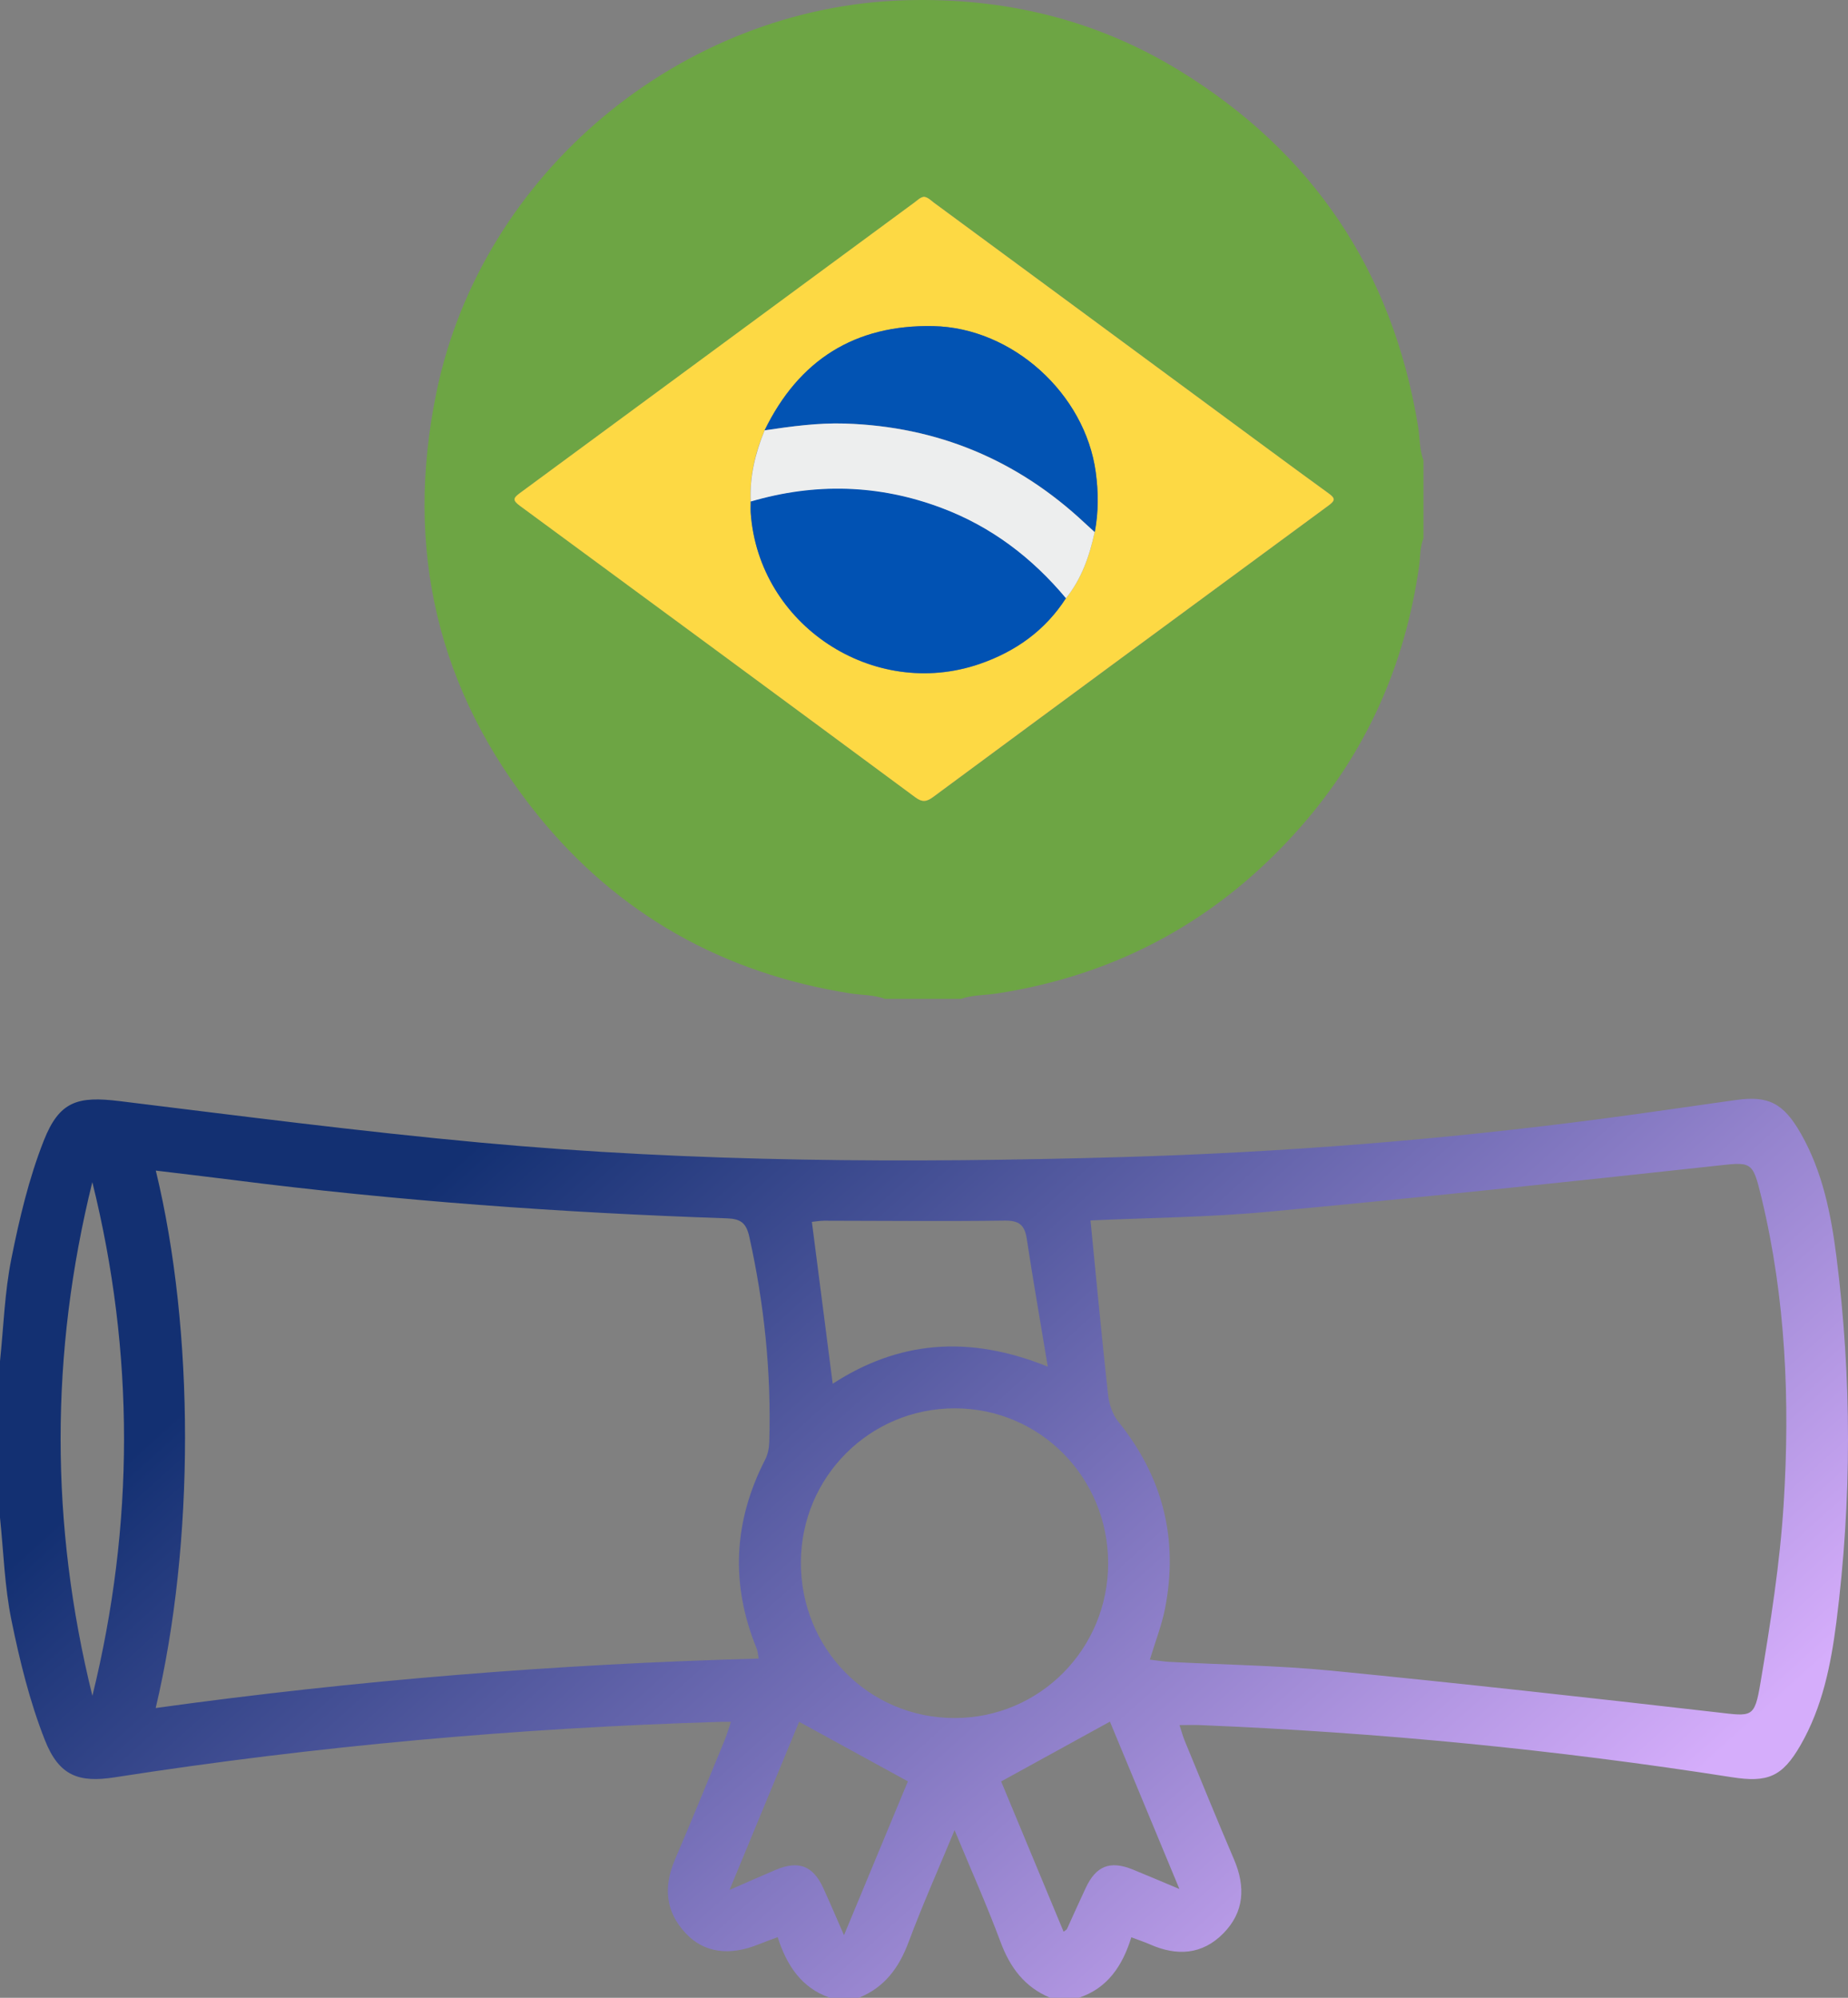
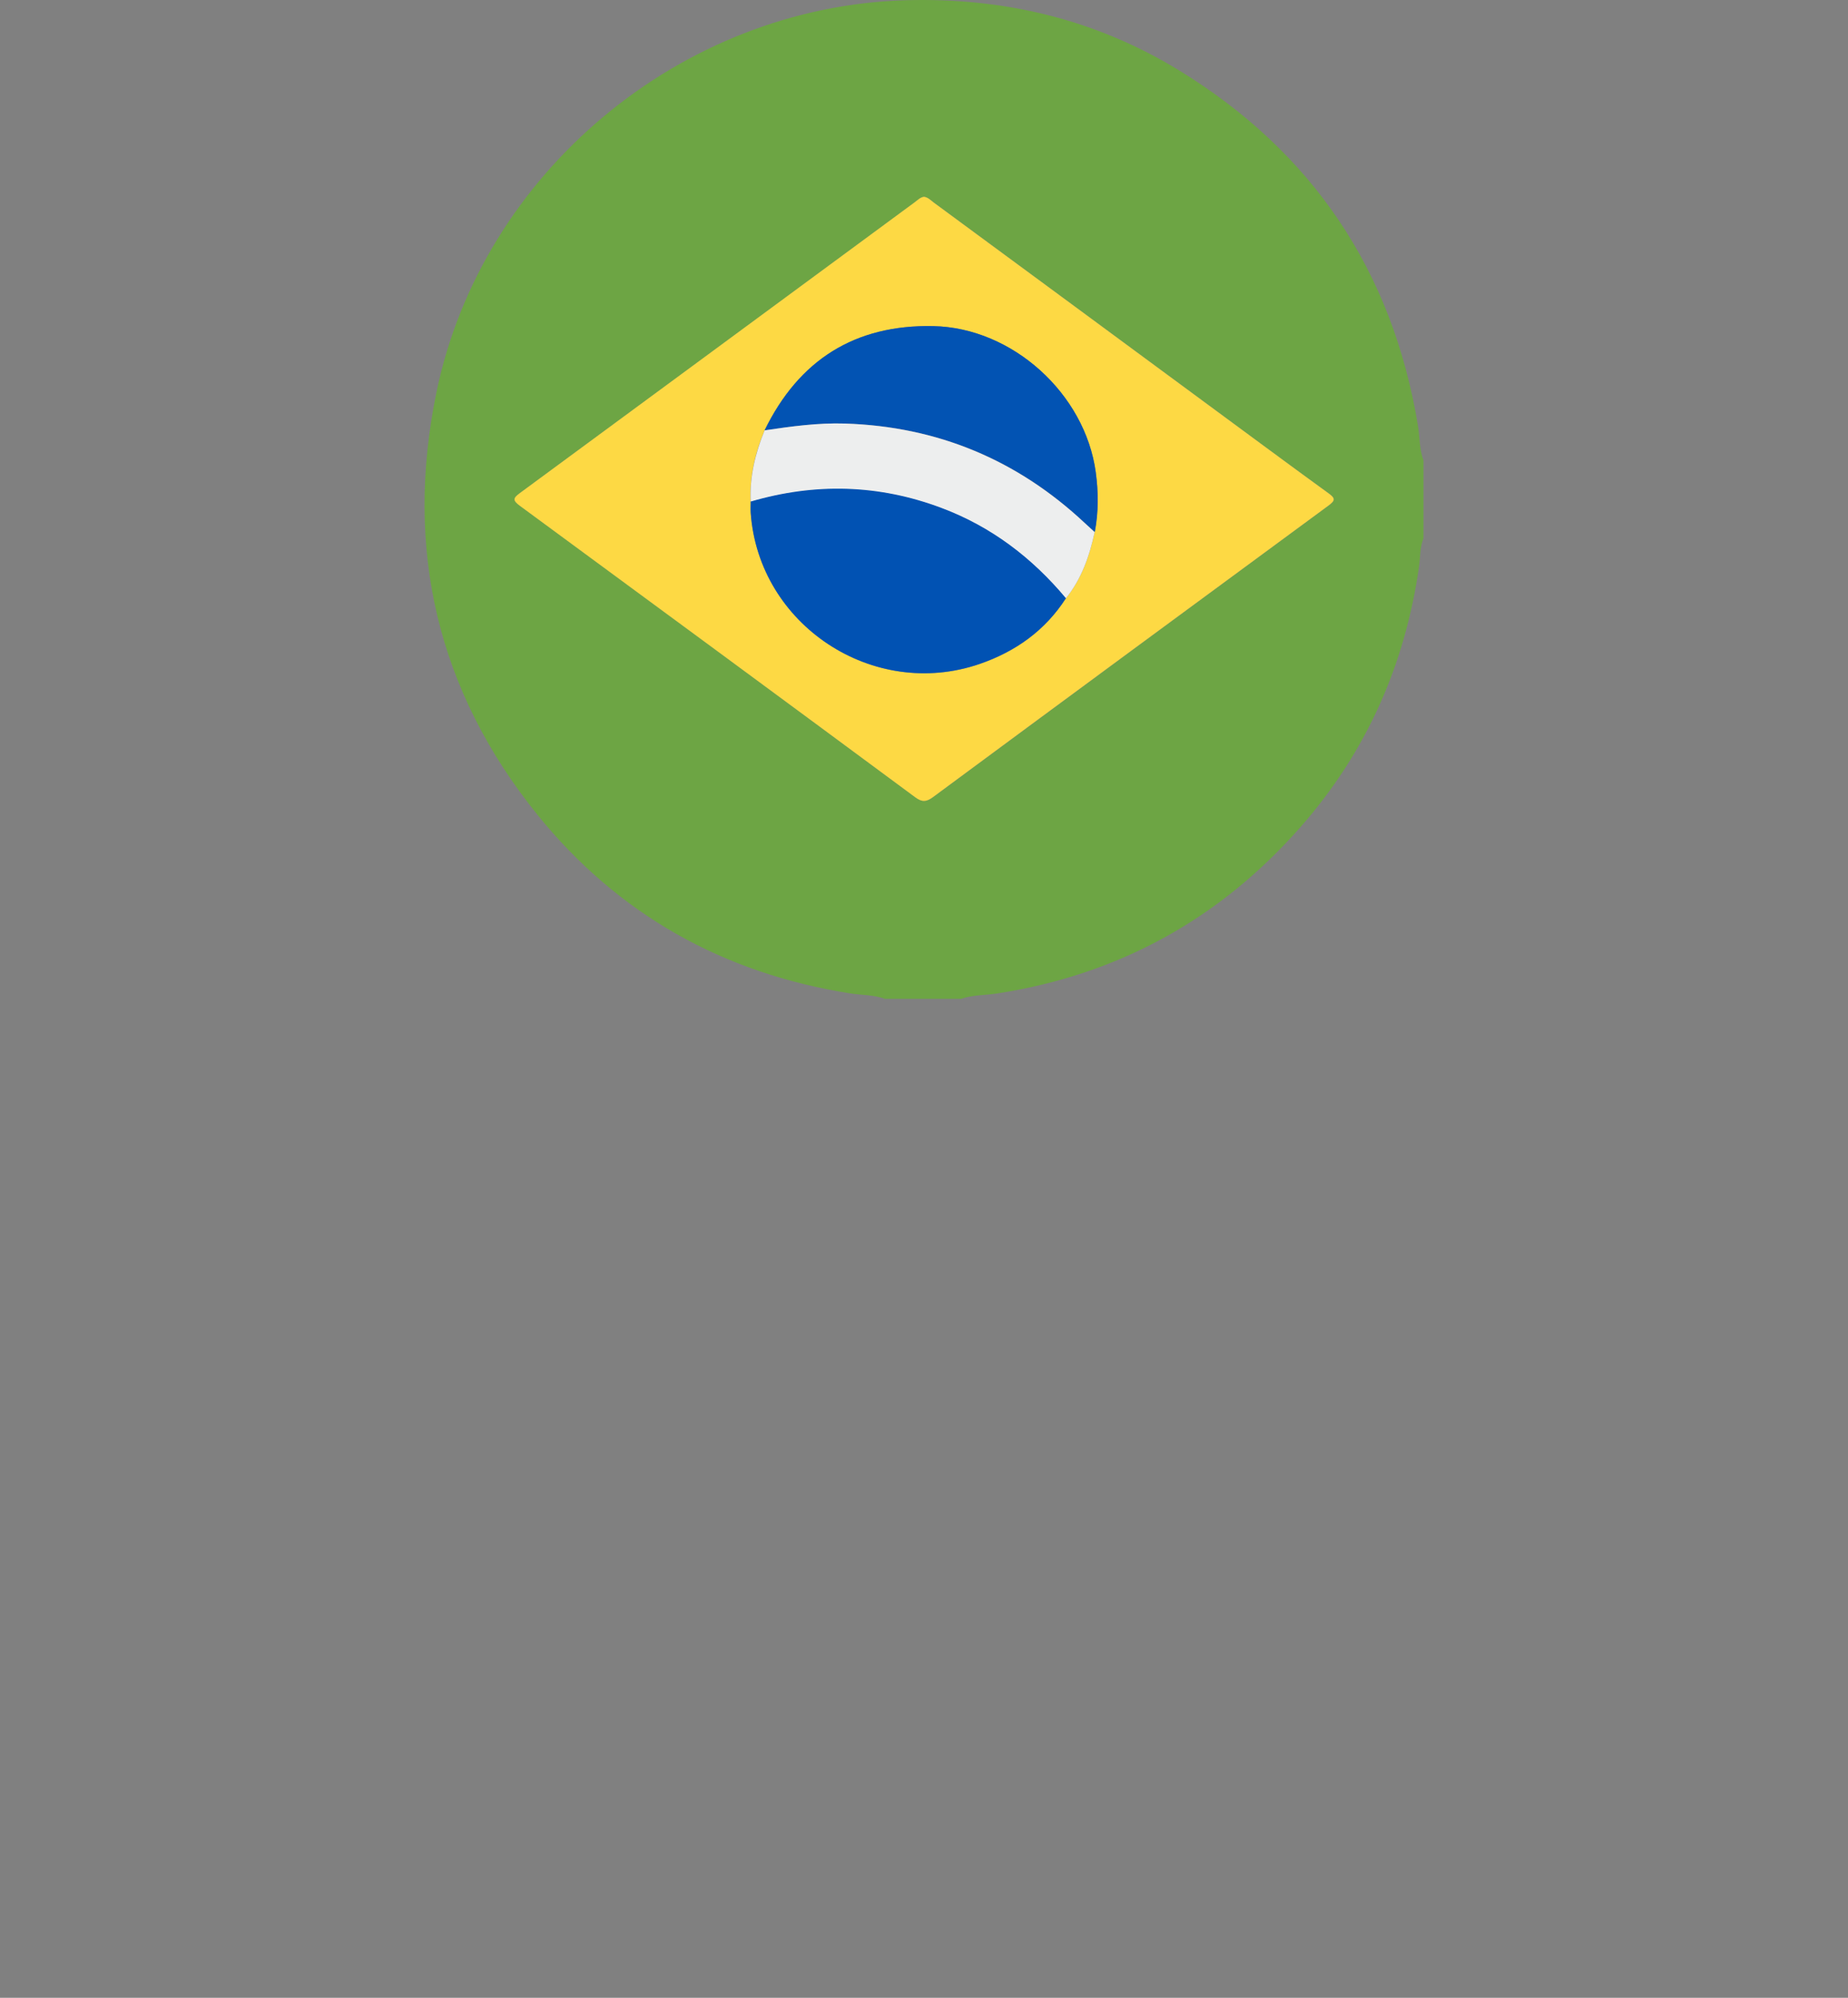
<svg xmlns="http://www.w3.org/2000/svg" width="74" height="80" viewBox="0 0 74 80" fill="none">
  <rect x="0" y="0" width="74" height="80" fill="#808080" stroke="none" />
  <path d="M38.487 40H35.439C34.985 39.832 34.502 39.852 34.033 39.778C28.957 38.974 24.745 36.616 21.523 32.63C17.503 27.652 16.186 21.959 17.479 15.698C19.294 6.917 27.275 0.271 36.258 0.01C40.179 -0.104 43.859 0.765 47.213 2.817C52.556 6.093 55.752 10.839 56.778 17.035C56.857 17.504 56.832 17.982 57 18.436V21.559C56.852 21.924 56.877 22.314 56.822 22.694C56.26 26.635 54.706 30.128 52.077 33.118C48.841 36.803 44.786 39.033 39.928 39.783C39.444 39.857 38.951 39.837 38.482 40H38.487ZM37.003 7.879C36.85 7.903 36.751 8.012 36.638 8.096C31.369 11.978 26.101 15.866 20.823 19.743C20.547 19.946 20.522 20.039 20.818 20.252C26.106 24.134 31.384 28.027 36.657 31.929C36.929 32.131 37.106 32.111 37.368 31.919C42.641 28.022 47.924 24.129 53.207 20.242C53.468 20.049 53.493 19.96 53.212 19.758C51.608 18.599 50.02 17.42 48.432 16.246C44.757 13.537 41.077 10.824 37.402 8.115C37.279 8.027 37.17 7.908 37.008 7.879H37.003Z" fill="#6DA544" />
  <path d="M37.002 7.879C37.165 7.904 37.273 8.022 37.397 8.116C41.077 10.824 44.752 13.537 48.426 16.246C50.02 17.42 51.608 18.599 53.206 19.759C53.488 19.961 53.458 20.05 53.202 20.242C47.919 24.13 42.636 28.017 37.362 31.919C37.101 32.112 36.923 32.132 36.652 31.929C31.379 28.027 26.101 24.139 20.813 20.252C20.522 20.035 20.542 19.946 20.818 19.744C26.091 15.866 31.359 11.979 36.632 8.096C36.746 8.012 36.844 7.904 36.997 7.879H37.002ZM43.834 21.308C43.987 20.508 43.987 19.709 43.874 18.905C43.449 15.767 40.539 13.123 37.367 13.059C34.23 12.995 31.986 14.416 30.614 17.233C30.239 18.145 30.008 19.088 30.062 20.079C30.062 20.237 30.052 20.39 30.062 20.548C30.383 25.032 34.965 28.056 39.227 26.591C40.667 26.098 41.851 25.254 42.685 23.957C43.311 23.177 43.627 22.27 43.834 21.308V21.308Z" fill="#FDD944" />
  <path d="M42.685 23.951C41.851 25.249 40.663 26.088 39.227 26.586C34.965 28.051 30.383 25.027 30.062 20.542C30.052 20.39 30.062 20.232 30.062 20.074C32.637 19.319 35.187 19.383 37.703 20.33C39.691 21.08 41.328 22.323 42.685 23.947V23.951Z" fill="#0152B3" />
  <path d="M30.619 17.232C31.991 14.415 34.235 12.994 37.372 13.059C40.544 13.123 43.449 15.767 43.878 18.905C43.987 19.709 43.992 20.508 43.839 21.307C43.706 21.184 43.568 21.065 43.439 20.942C40.741 18.411 37.545 17.079 33.84 16.961C32.755 16.926 31.69 17.079 30.624 17.232H30.619Z" fill="#0253B3" />
  <path d="M30.62 17.233C31.685 17.075 32.755 16.927 33.836 16.961C37.535 17.08 40.732 18.412 43.435 20.943C43.568 21.066 43.701 21.184 43.834 21.308C43.627 22.265 43.312 23.177 42.685 23.957C41.329 22.334 39.691 21.086 37.703 20.341C35.187 19.393 32.637 19.329 30.062 20.084C30.013 19.088 30.245 18.15 30.615 17.238L30.62 17.233Z" fill="#EDEEEE" />
-   <path d="M0 54.51C0.143 53.143 0.185 51.754 0.454 50.411C0.774 48.808 1.156 47.191 1.753 45.676C2.38 44.087 3.117 43.888 4.793 44.094C9.615 44.686 14.437 45.312 19.272 45.758C27.816 46.546 36.386 46.581 44.955 46.334C51.356 46.149 57.735 45.643 64.088 44.808C65.9 44.571 67.709 44.301 69.518 44.048C70.805 43.869 71.413 44.168 72.108 45.386C72.977 46.907 73.317 48.6 73.535 50.308C74.156 55.191 74.154 60.082 73.533 64.965C73.315 66.674 72.973 68.366 72.099 69.885C71.369 71.152 70.784 71.391 69.358 71.169C62.291 70.062 55.181 69.37 48.035 69.08C47.796 69.07 47.557 69.08 47.231 69.08C47.31 69.321 47.362 69.52 47.439 69.707C48.093 71.294 48.74 72.885 49.416 74.465C49.879 75.553 49.829 76.566 48.985 77.422C48.14 78.28 47.124 78.337 46.053 77.864C45.837 77.769 45.613 77.695 45.302 77.578C44.951 78.716 44.352 79.617 43.204 79.998H42.048C41.029 79.572 40.444 78.788 40.062 77.757C39.515 76.288 38.874 74.854 38.224 73.288C37.573 74.86 36.932 76.296 36.384 77.767C36 78.796 35.421 79.586 34.39 80H33.234C32.093 79.607 31.503 78.702 31.14 77.572C30.837 77.687 30.613 77.765 30.393 77.854C29.213 78.337 28.192 78.202 27.459 77.418C26.636 76.543 26.565 75.547 27.03 74.459C27.706 72.882 28.354 71.29 29.009 69.705C29.103 69.477 29.171 69.238 29.269 68.95C29.061 68.95 28.966 68.948 28.872 68.95C20.735 69.193 12.643 69.919 4.6 71.171C3.158 71.397 2.363 71.121 1.793 69.671C1.189 68.135 0.788 66.5 0.457 64.874C0.183 63.53 0.143 62.141 0 60.771C0 58.683 0 56.596 0 54.508V54.51ZM43.667 48.87C43.899 51.224 44.115 53.536 44.37 55.845C44.41 56.221 44.549 56.643 44.781 56.929C46.567 59.141 47.198 61.635 46.65 64.421C46.516 65.094 46.26 65.742 46.044 66.46C46.358 66.496 46.59 66.535 46.823 66.549C48.987 66.664 51.159 66.691 53.313 66.901C58.461 67.407 63.602 67.979 68.742 68.568C70.155 68.73 70.255 68.816 70.493 67.399C70.894 65.014 71.276 62.613 71.425 60.203C71.68 56.102 71.508 52.005 70.541 47.983C70.17 46.443 70.155 46.528 68.593 46.697C62.661 47.343 56.728 47.97 50.788 48.524C48.395 48.748 45.984 48.765 43.665 48.872L43.667 48.87ZM6.233 68.397C14.284 67.282 22.299 66.636 30.381 66.417C30.342 66.209 30.338 66.111 30.304 66.026C29.244 63.446 29.369 60.923 30.642 58.444C30.748 58.24 30.796 57.985 30.804 57.752C30.889 54.973 30.607 52.232 30.003 49.518C29.879 48.964 29.653 48.806 29.097 48.787C22.478 48.563 15.877 48.088 9.306 47.248C8.298 47.12 7.287 47.003 6.239 46.876C7.8 53.308 7.8 61.792 6.235 68.395L6.233 68.397ZM44.374 62.602C44.376 59.166 41.648 56.403 38.247 56.396C34.838 56.388 32.086 59.133 32.07 62.555C32.055 66.026 34.797 68.804 38.233 68.798C41.635 68.794 44.372 66.031 44.374 62.602ZM41.957 54.728C41.652 52.886 41.364 51.248 41.115 49.606C41.031 49.05 40.801 48.87 40.224 48.878C37.82 48.911 35.417 48.884 33.014 48.882C32.834 48.882 32.655 48.915 32.51 48.929C32.79 51.112 33.064 53.238 33.344 55.411C35.973 53.705 38.774 53.44 41.959 54.728H41.957ZM3.7 67.909C5.384 61.053 5.395 54.193 3.697 47.337C2.002 54.191 2.004 61.047 3.7 67.909ZM40.09 71.339C40.884 73.247 41.733 75.288 42.59 77.354C42.691 77.276 42.716 77.269 42.723 77.249C42.974 76.701 43.219 76.148 43.476 75.601C43.889 74.718 44.449 74.496 45.35 74.86C45.922 75.092 46.487 75.335 47.227 75.644C46.233 73.251 45.306 71.018 44.445 68.942C42.976 69.749 41.579 70.518 40.089 71.337L40.09 71.339ZM33.796 77.494C34.717 75.278 35.566 73.234 36.355 71.333C34.884 70.528 33.466 69.751 31.999 68.948C31.138 71.029 30.211 73.271 29.213 75.681C29.958 75.356 30.518 75.105 31.084 74.868C31.979 74.494 32.558 74.718 32.96 75.592C33.222 76.162 33.466 76.741 33.796 77.492V77.494Z" fill="url(#paint0_linear_4467_8116)" />
  <defs>
    <linearGradient id="paint0_linear_4467_8116" x1="23.193" y1="42.104" x2="57.657" y2="80.356" gradientUnits="userSpaceOnUse">
      <stop stop-color="#133072" />
      <stop offset="1" stop-color="#D5ADFB" />
    </linearGradient>
  </defs>
</svg>